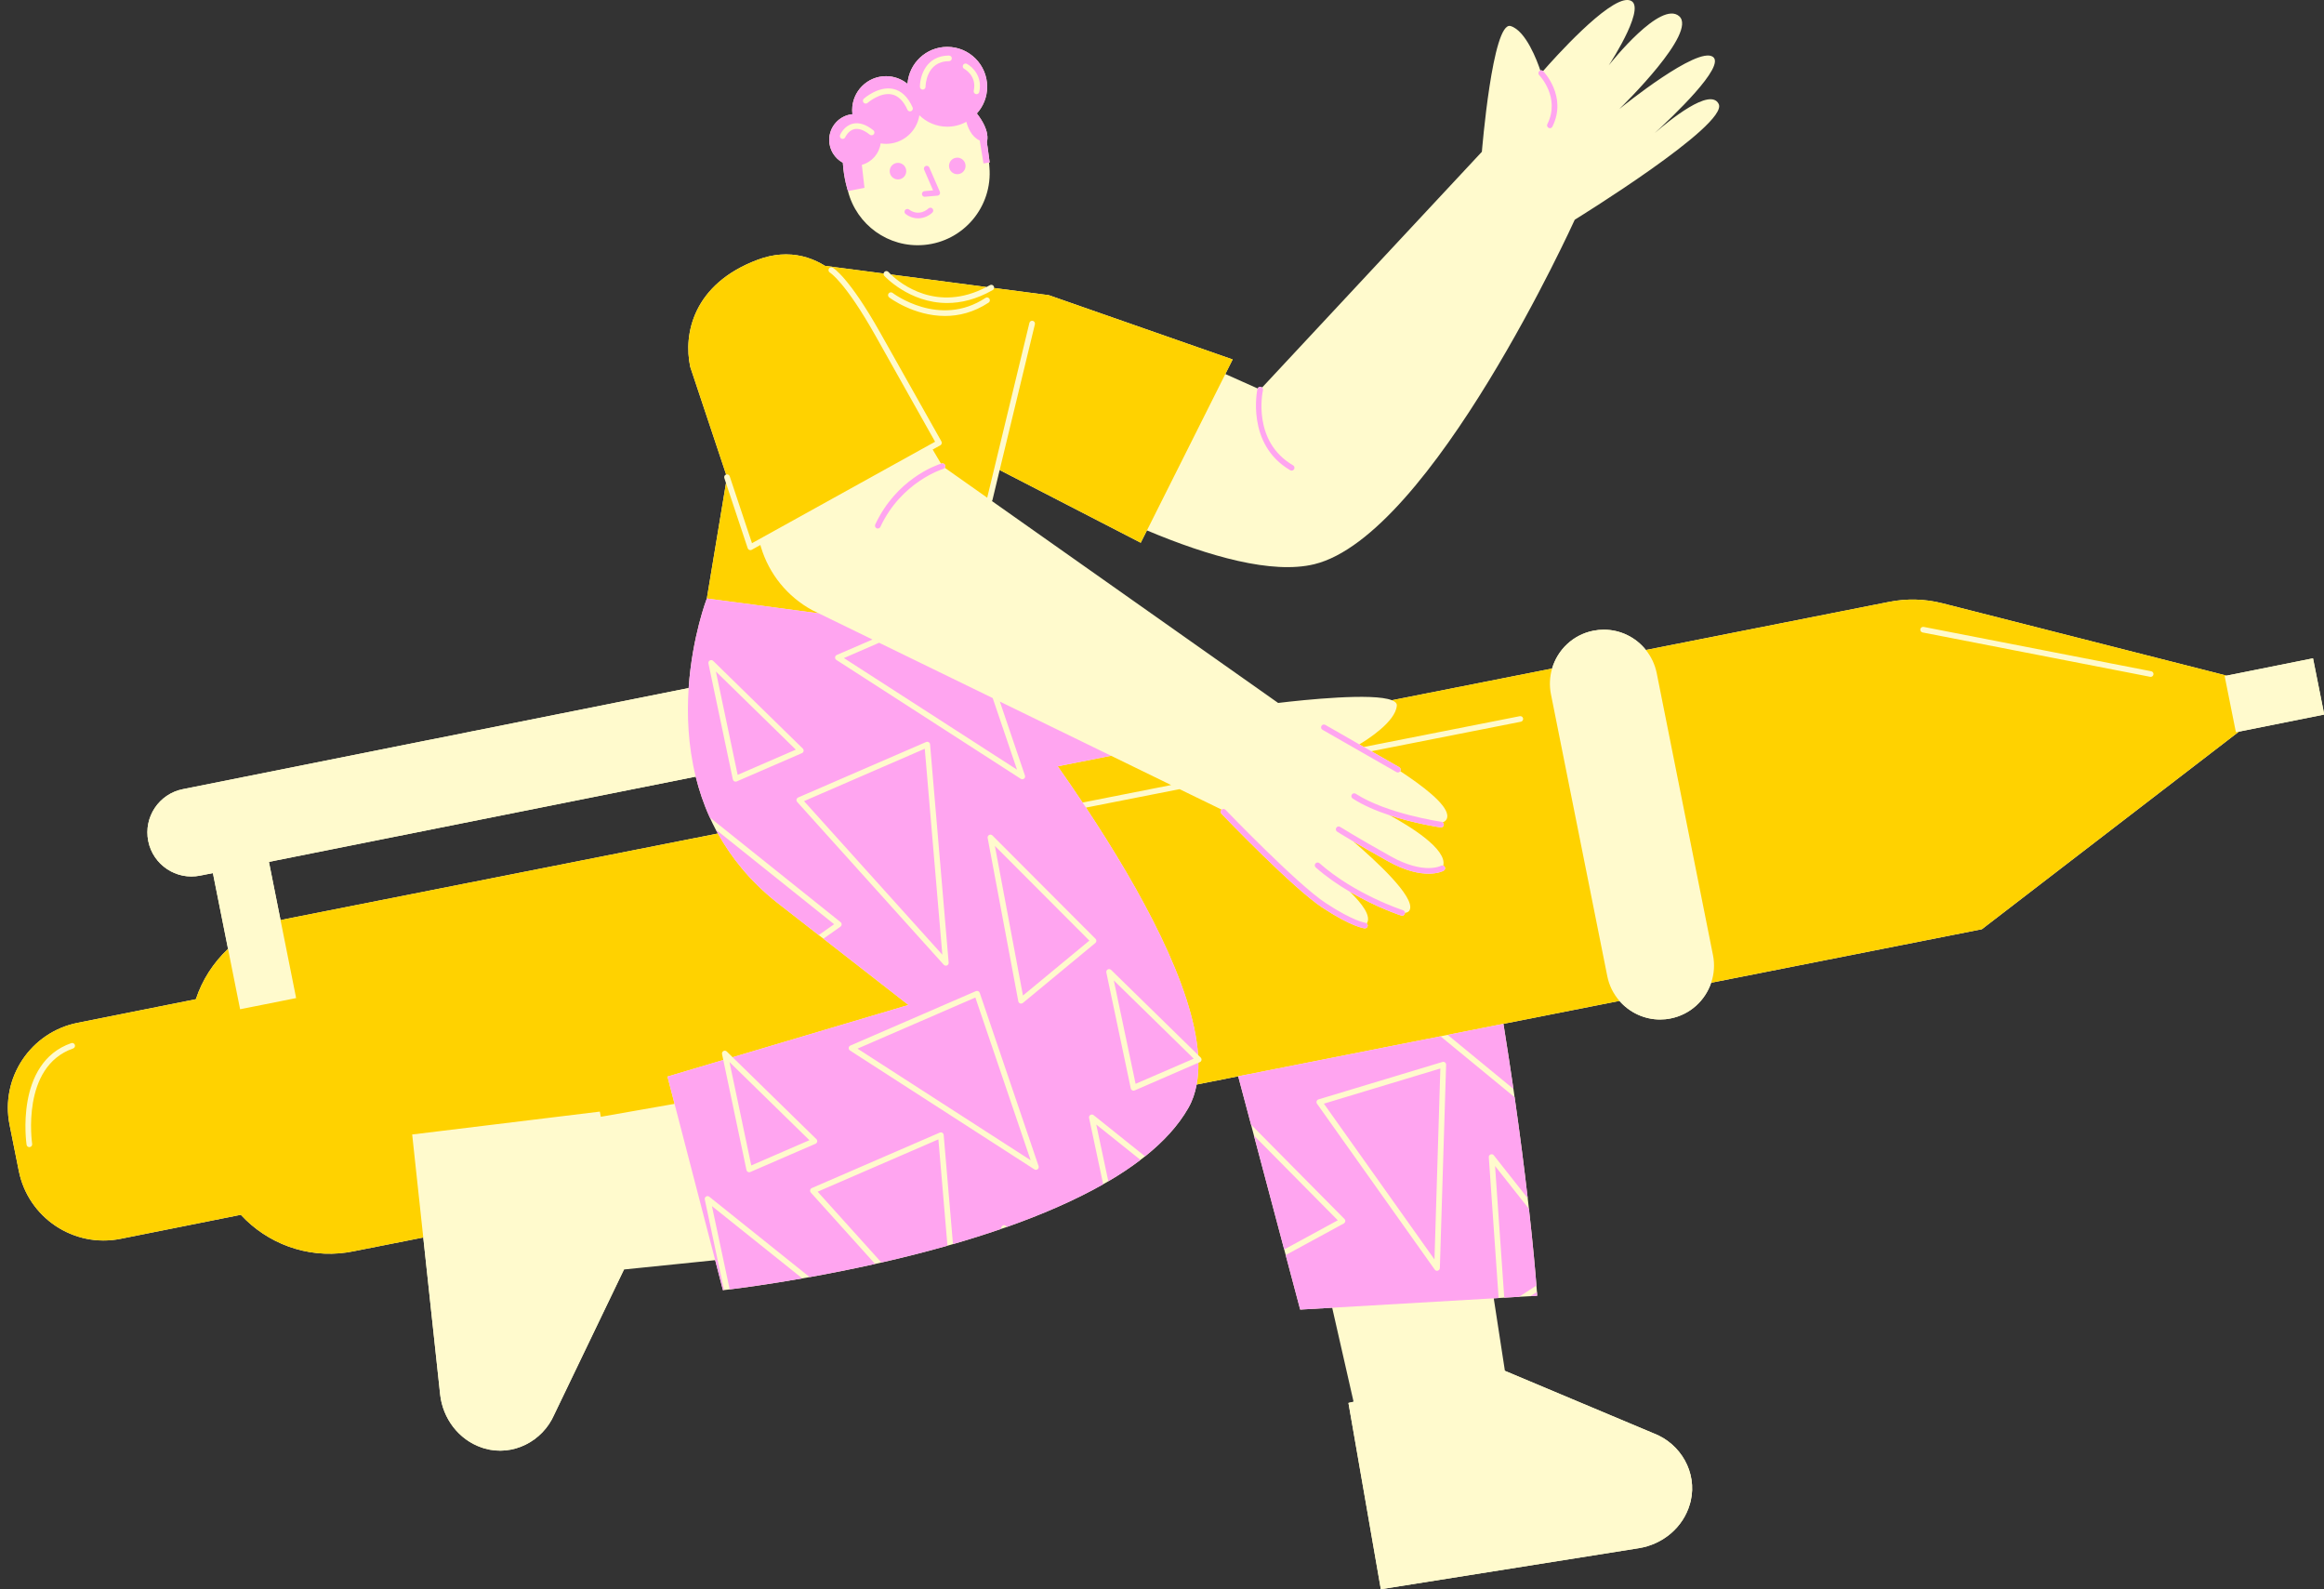
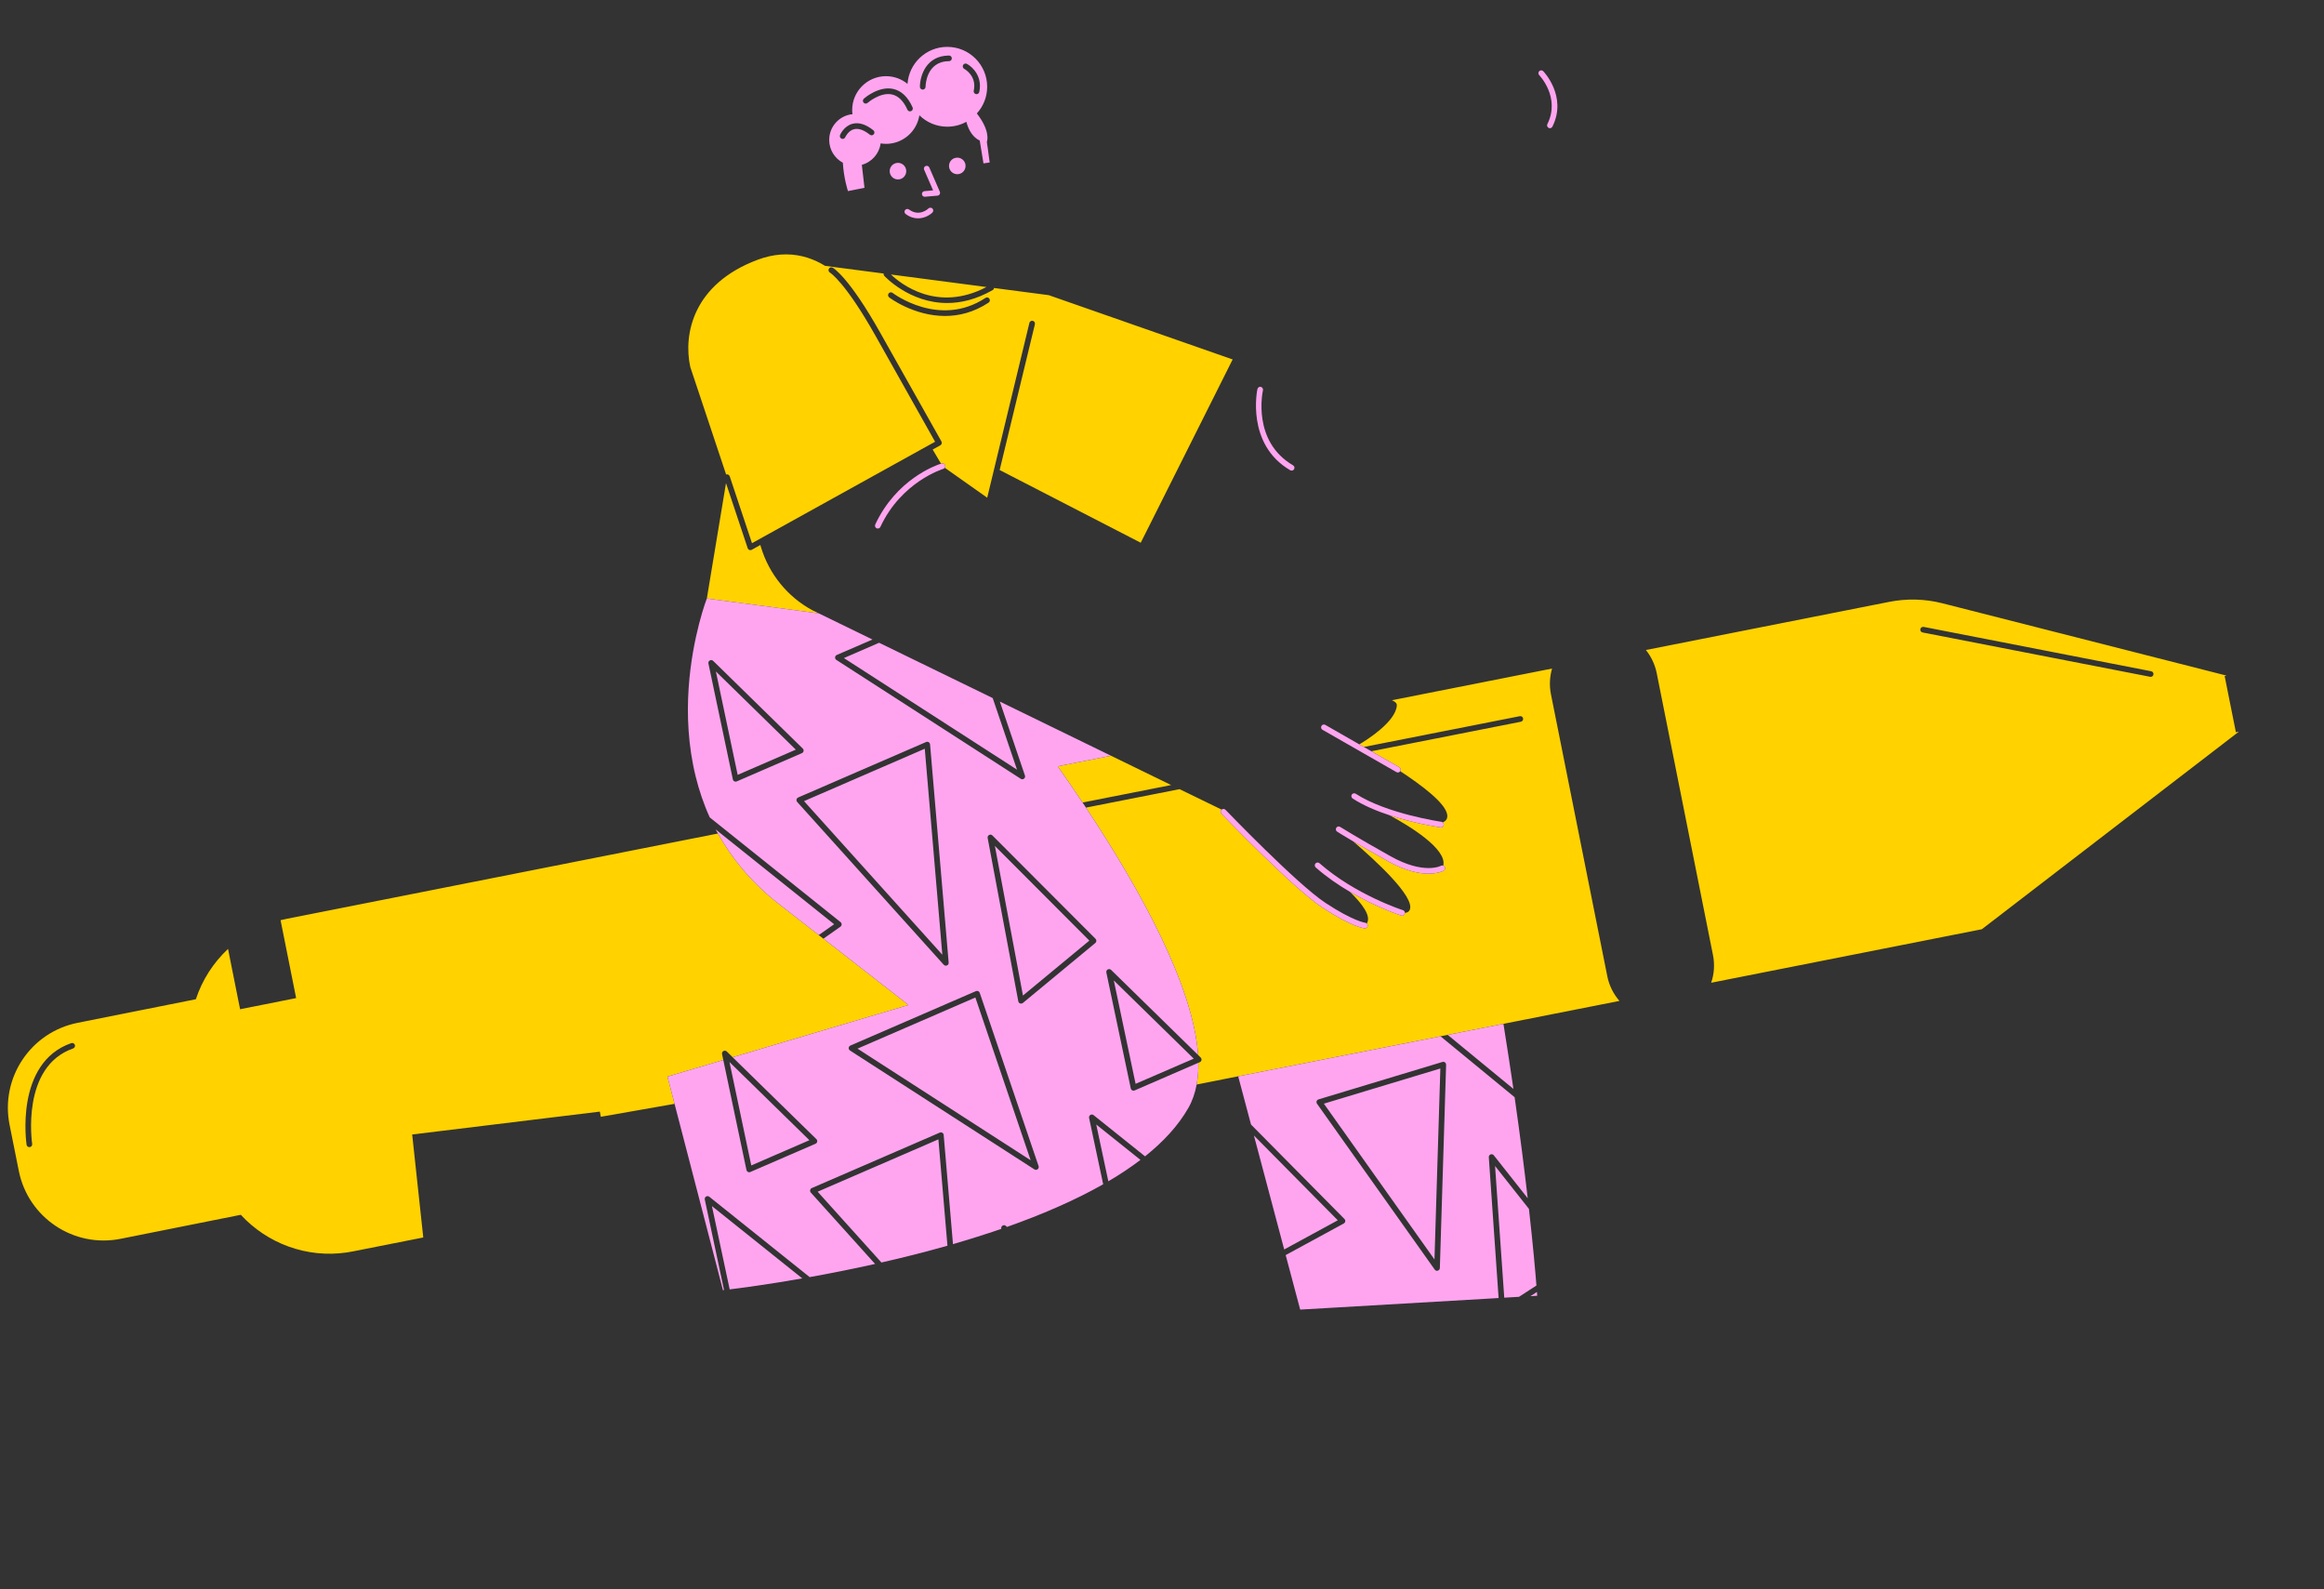
<svg xmlns="http://www.w3.org/2000/svg" fill="#000000" height="343.1" preserveAspectRatio="xMidYMid meet" version="1" viewBox="-1.7 0.0 501.9 343.1" width="501.9" zoomAndPan="magnify">
  <rect x="-1.7" y="0.0" width="501.9" height="343.1" fill="#333333" stroke="none" />
  <defs>
    <clipPath id="a">
-       <path d="M 0 0 L 500.25 0 L 500.25 343.148 L 0 343.148 Z M 0 0" />
-     </clipPath>
+       </clipPath>
    <clipPath id="b">
      <path d="M 30 135 L 500.25 135 L 500.25 343.148 L 30 343.148 Z M 30 135" />
    </clipPath>
  </defs>
  <g>
    <g clip-path="url(#a)" id="change1_1">
      <path d="M 211.891 35.102 L 212.035 35.078 L 211.559 31.578 L 211.547 31.555 L 211.426 30.637 C 211.559 30.27 212.109 28.152 209.262 24.496 C 210.645 22.977 211.492 20.957 211.492 18.734 C 211.492 13.977 207.633 10.121 202.871 10.121 C 198.324 10.121 194.605 13.645 194.289 18.109 C 193.027 17.074 191.406 16.449 189.648 16.449 C 185.613 16.449 182.34 19.723 182.34 23.758 C 182.34 24.059 182.367 24.359 182.406 24.652 C 179.582 24.93 177.379 27.312 177.379 30.211 C 177.379 32.344 178.566 34.191 180.324 35.137 C 180.422 36.828 180.695 38.363 180.949 39.473 C 181.203 40.578 181.43 41.262 181.43 41.262 C 183.277 48.516 190.152 53.566 197.852 52.891 C 206.406 52.141 212.727 44.602 211.973 36.047 Z M 60.211 198.395 C 59.762 198.477 59.332 198.582 58.891 198.688 L 56.379 186.098 L 148.547 167.691 C 149.27 170.621 150.254 173.574 151.582 176.496 C 151.973 177.359 152.395 178.219 152.844 179.078 C 153.004 179.379 153.184 179.672 153.348 179.973 Z M 497.828 142.145 L 479.176 145.883 L 417.773 130.258 C 414.016 129.305 410.094 129.199 406.293 129.957 L 353.758 140.348 C 351.582 137.621 348.258 135.961 344.676 135.961 C 343.918 135.961 343.152 136.035 342.387 136.188 C 337.984 137.066 334.672 140.324 333.492 144.352 L 298.898 151.195 C 294.809 149.551 279.973 151.105 274.332 151.781 L 212.531 108.195 C 212.574 108.133 212.605 108.066 212.629 107.984 L 214.191 101.488 L 244.652 117.188 L 245.996 114.527 C 259.406 120.164 273.047 124.031 282.129 121.828 C 307.469 115.656 338.387 47.445 338.387 47.445 C 338.387 47.445 371.656 26.949 369.48 22.457 C 367.68 18.746 358.73 26.07 355.645 28.746 C 359.281 25.41 371.152 14.23 368.199 12.254 C 364.832 9.988 348.914 22.805 348.004 23.547 C 348.898 22.668 364.922 7.004 360.949 3.504 C 356.98 0.004 346.324 13.367 345.738 14.105 C 346.203 13.398 354.629 0.379 349.891 0.004 C 345.516 -0.348 333.824 12.73 331.547 15.344 C 331.379 15.203 331.164 15.156 330.965 15.223 C 330.297 13.219 327.855 6.621 324.539 5.625 C 320.629 4.445 318.332 32.773 318.332 32.773 L 270.863 83.684 C 270.789 83.609 270.699 83.555 270.59 83.531 C 270.305 83.465 270.027 83.617 269.91 83.879 L 262.93 80.762 L 264.508 77.613 L 224.797 63.73 L 212.98 62.184 C 212.996 62.055 212.98 61.926 212.914 61.801 C 212.746 61.508 212.371 61.402 212.078 61.574 C 211.832 61.711 211.59 61.844 211.344 61.973 L 190.707 59.27 C 190.406 58.98 190.227 58.781 190.18 58.734 C 189.949 58.48 189.566 58.457 189.316 58.688 C 189.203 58.789 189.145 58.922 189.129 59.059 L 176.488 57.406 C 174.188 55.984 171.363 54.926 168.051 54.926 C 166.527 54.926 164.902 55.145 163.176 55.664 C 162.762 55.797 162.332 55.934 161.898 56.098 C 147.992 61.312 145.836 72.129 147.371 79.23 L 155.113 102.449 C 154.797 102.555 154.625 102.898 154.73 103.223 L 155.09 104.312 L 150.953 129.223 C 150.953 129.223 147.789 137.371 147.023 148.566 L 37.789 170.395 C 32.629 171.418 29.285 176.438 30.312 181.598 C 31.344 186.75 36.359 190.102 41.516 189.066 L 44.277 188.516 L 47.547 204.887 C 44.367 207.867 41.965 211.602 40.598 215.754 L 15.035 220.855 C 4.914 222.883 -1.652 232.727 0.363 242.852 L 2.359 252.82 C 4.383 262.941 14.23 269.512 24.355 267.484 L 50.305 262.301 C 55.969 268.438 64.457 271.719 73.223 270.43 C 73.668 270.367 74.109 270.285 74.555 270.195 L 89.711 267.199 L 93.348 301.035 C 93.906 306.27 97.344 310.859 102.332 312.559 C 102.543 312.637 102.754 312.707 102.957 312.762 C 109.043 314.504 115.457 311.258 117.988 305.457 L 133.059 274.109 L 152.754 272.098 L 154.43 278.574 C 154.43 278.574 154.512 278.566 154.664 278.551 C 154.902 278.52 155.316 278.477 155.887 278.406 C 158.414 278.098 164.113 277.34 171.566 276.035 C 172.09 275.938 172.625 275.852 173.16 275.754 C 177.434 274.988 182.219 274.043 187.289 272.914 C 187.746 272.816 188.199 272.711 188.656 272.602 C 193.254 271.555 198.062 270.352 202.914 268.977 C 203.312 268.859 203.711 268.746 204.109 268.633 C 207.602 267.621 211.102 266.523 214.551 265.336 C 214.957 265.199 215.355 265.059 215.766 264.922 C 223.168 262.301 230.305 259.25 236.547 255.711 C 236.922 255.496 237.297 255.285 237.66 255.066 C 240.145 253.609 242.465 252.07 244.598 250.445 C 244.93 250.191 245.266 249.941 245.59 249.68 C 249.543 246.523 252.758 243.055 254.93 239.246 C 255.805 237.727 256.391 236.023 256.73 234.176 L 265.703 232.395 L 268.473 242.809 L 269.102 245.18 L 275.641 269.785 L 275.961 271 L 279.094 282.77 L 286.004 282.367 L 290.621 302.664 L 289.516 302.926 L 296.508 343.148 L 352.211 334.289 C 357.402 333.469 361.82 329.805 363.262 324.734 C 363.324 324.523 363.383 324.312 363.434 324.102 C 364.863 317.93 361.289 311.691 355.367 309.461 L 323.305 295.992 L 320.895 280.336 L 321.945 280.27 L 323.164 280.195 L 326.355 280.008 L 328.812 279.871 L 330.277 279.781 C 330.277 279.781 330.262 279.496 330.223 278.961 C 330.195 278.609 330.156 278.145 330.113 277.574 C 329.887 274.688 329.395 269.023 328.496 261.023 C 328.406 260.273 328.324 259.512 328.23 258.723 C 327.527 252.602 326.602 245.277 325.402 236.91 C 325.312 236.316 325.23 235.723 325.145 235.121 C 324.5 230.711 323.785 226.016 322.988 221.066 L 348.043 216.117 C 350.219 218.617 353.406 220.133 356.824 220.133 C 357.578 220.133 358.348 220.059 359.109 219.902 C 363.344 219.059 366.562 216.012 367.852 212.195 L 426.312 200.641 L 439.172 190.754 L 481.82 157.977 L 500.254 154.289 L 497.828 142.145" fill="#fffacd" />
    </g>
    <g clip-path="url(#b)" id="change2_1">
-       <path d="M 355.367 309.461 L 323.305 295.992 L 321.57 295.258 L 290.621 302.664 L 289.516 302.926 L 296.508 343.148 L 352.211 334.289 C 357.402 333.469 361.82 329.805 363.262 324.734 C 363.324 324.523 363.383 324.312 363.434 324.102 C 364.863 317.93 361.289 311.691 355.367 309.461 Z M 52.949 171.41 C 52.664 171.41 52.414 171.207 52.355 170.922 C 52.293 170.59 52.504 170.27 52.836 170.207 L 131.57 154.641 C 131.902 154.574 132.223 154.785 132.285 155.117 C 132.352 155.441 132.141 155.77 131.805 155.836 L 53.074 171.402 C 53.031 171.41 52.992 171.41 52.949 171.41 Z M 41.516 173.477 C 38 174.211 35.941 175.422 35.559 176.992 C 35.047 179.102 37.555 181.695 38.562 182.52 C 38.832 182.73 38.863 183.109 38.652 183.371 C 38.531 183.52 38.359 183.602 38.18 183.602 C 38.043 183.602 37.91 183.551 37.797 183.461 C 37.629 183.324 33.574 179.988 34.371 176.707 C 34.887 174.617 37.203 173.129 41.266 172.281 C 41.598 172.215 41.926 172.418 41.988 172.754 C 42.062 173.086 41.852 173.402 41.516 173.477 Z M 56.379 186.098 L 148.547 167.691 C 146.887 160.961 146.633 154.363 147.023 148.566 L 37.789 170.395 C 32.629 171.418 29.285 176.438 30.312 181.598 C 31.344 186.75 36.359 190.102 41.516 189.066 L 44.277 188.516 L 47.547 204.887 L 50.152 217.918 L 62.254 215.508 L 58.891 198.688 Z M 358.559 189.859 C 358.523 189.867 358.492 189.867 358.461 189.867 C 358.164 189.867 357.906 189.656 357.855 189.352 L 355.262 172.973 C 355.215 172.641 355.441 172.328 355.773 172.273 C 356.105 172.227 356.418 172.449 356.473 172.777 L 359.062 189.156 C 359.117 189.492 358.891 189.809 358.559 189.859 Z M 347.238 142.301 C 343.77 140.191 340.539 141.309 340.508 141.324 C 340.191 141.438 339.84 141.277 339.727 140.961 C 339.613 140.641 339.773 140.289 340.094 140.176 C 340.246 140.121 343.918 138.852 347.871 141.254 C 352.32 143.961 355.223 150.082 356.473 159.422 C 356.516 159.758 356.277 160.066 355.945 160.113 L 355.863 160.113 C 355.562 160.113 355.305 159.895 355.262 159.586 C 354.082 150.746 351.309 144.766 347.238 142.301 Z M 368.238 206.207 L 356.086 145.32 C 355.699 143.434 354.879 141.758 353.758 140.348 C 351.582 137.621 348.258 135.961 344.676 135.961 C 343.918 135.961 343.152 136.035 342.387 136.188 C 337.984 137.066 334.672 140.324 333.492 144.352 C 332.988 146.094 332.867 147.98 333.246 149.887 L 345.414 210.766 C 345.82 212.824 346.758 214.637 348.043 216.117 C 350.219 218.617 353.406 220.133 356.824 220.133 C 357.578 220.133 358.348 220.059 359.109 219.902 C 363.344 219.059 366.562 216.012 367.852 212.195 C 368.484 210.336 368.656 208.281 368.238 206.207 Z M 497.828 142.145 L 479.176 145.883 L 478.742 145.965 L 481.172 158.105 L 481.82 157.977 L 500.254 154.289 Z M 128.055 241.137 L 127.844 240.02 L 87.316 244.961 L 89.711 267.199 L 93.348 301.035 C 93.906 306.27 97.344 310.859 102.332 312.559 C 102.543 312.637 102.754 312.707 102.957 312.762 C 109.043 314.504 115.457 311.258 117.988 305.457 L 133.059 274.109 L 133.883 272.414 L 128.055 241.137" fill="#fffacd" />
-     </g>
+       </g>
    <g id="change3_1">
      <path d="M 173.723 131.754 C 168.379 128.855 164.398 123.965 162.648 118.148 L 162.512 117.676 L 160.648 118.711 C 160.559 118.758 160.457 118.781 160.352 118.781 C 160.281 118.781 160.207 118.766 160.133 118.742 C 159.961 118.676 159.832 118.539 159.773 118.367 L 155.09 104.312 L 150.953 129.223 L 175.113 132.43 Z M 190.707 59.27 C 192.781 61.25 200.66 67.57 211.344 61.973 Z M 14.094 226.383 C 2.766 230.32 5.223 246.824 5.246 246.984 C 5.297 247.32 5.066 247.637 4.734 247.684 C 4.711 247.691 4.676 247.691 4.645 247.691 C 4.344 247.691 4.09 247.48 4.043 247.184 C 4.012 247.004 1.414 229.496 13.688 225.234 C 14.004 225.117 14.352 225.289 14.469 225.605 C 14.574 225.926 14.41 226.273 14.094 226.383 Z M 176.125 202.684 L 175.113 201.902 L 165.938 194.75 C 160.305 190.242 156.25 185.203 153.348 179.973 L 60.211 198.395 C 59.762 198.477 59.332 198.582 58.891 198.688 L 62.254 215.508 L 50.152 217.918 L 47.547 204.887 C 44.367 207.867 41.965 211.602 40.598 215.754 L 15.035 220.855 C 4.914 222.883 -1.652 232.727 0.363 242.852 L 2.359 252.82 C 4.383 262.941 14.23 269.512 24.355 267.484 L 50.305 262.301 C 55.969 268.438 64.457 271.719 73.223 270.43 C 73.668 270.367 74.109 270.285 74.555 270.195 L 89.711 267.199 L 87.316 244.961 L 127.844 240.02 L 128.055 241.137 L 143.98 238.344 L 142.449 232.453 L 154.504 228.871 L 154.234 227.602 C 154.176 227.332 154.309 227.07 154.535 226.941 C 154.77 226.812 155.062 226.852 155.258 227.039 L 156.52 228.277 L 194.492 216.996 Z M 345.414 210.766 L 333.246 149.887 C 332.867 147.98 332.988 146.094 333.492 144.352 L 298.898 151.195 C 299.605 151.48 300.008 151.855 299.965 152.352 C 299.688 155.859 293.566 159.715 291.867 160.727 L 292.844 161.285 L 326.512 154.641 C 326.844 154.574 327.172 154.785 327.234 155.117 C 327.301 155.441 327.078 155.77 326.758 155.836 L 294.465 162.207 L 300.492 165.656 C 300.785 165.828 300.887 166.191 300.723 166.484 C 300.715 166.504 300.707 166.504 300.695 166.512 C 305.531 169.676 310.512 173.477 310.848 175.934 C 310.961 176.781 310.574 177.293 309.867 177.57 C 310.039 177.699 310.137 177.902 310.105 178.133 C 310.062 178.434 309.805 178.652 309.504 178.652 L 309.41 178.652 C 309.098 178.605 303.922 177.855 298.441 176.047 C 302.609 178.309 310.895 183.316 309.988 186.922 C 310.121 186.969 310.242 187.051 310.316 187.18 C 310.48 187.48 310.371 187.848 310.07 188.012 C 309.988 188.059 308.891 188.645 306.816 188.645 C 304.801 188.645 301.859 188.094 298.035 185.953 C 294.789 184.137 292.301 182.695 290.52 181.656 C 295.324 185.766 303.887 193.609 302.77 196.426 C 302.609 196.848 302.234 197.059 301.715 197.109 C 301.715 197.176 301.715 197.23 301.691 197.297 C 301.609 197.559 301.363 197.723 301.113 197.723 C 301.051 197.723 300.988 197.711 300.926 197.695 C 300.852 197.672 295.676 196.004 289.844 192.566 C 292.438 195.09 294.527 197.816 293.473 199.402 C 293.609 199.535 293.699 199.703 293.684 199.91 C 293.648 200.227 293.383 200.453 293.07 200.453 L 293.023 200.453 C 292.91 200.445 290.246 200.16 283.879 195.969 C 277.578 191.82 262.711 176.352 262.086 175.699 C 261.973 175.574 261.922 175.43 261.922 175.273 C 261.922 175.121 261.98 174.957 262.102 174.836 C 262.066 174.805 262.043 174.77 262.043 174.77 L 253.043 170.395 L 232.828 174.379 C 244.719 192.324 256.047 212.992 257.047 227.797 L 257.602 228.344 C 257.746 228.488 257.812 228.691 257.777 228.895 C 257.738 229.09 257.605 229.262 257.422 229.344 L 257.109 229.473 C 257.137 231.125 257.008 232.695 256.73 234.176 L 265.703 232.395 L 309.402 223.762 L 310.949 223.449 L 322.988 221.066 L 348.043 216.117 C 346.758 214.637 345.82 212.824 345.414 210.766 Z M 462.77 146.148 C 462.73 146.148 462.688 146.145 462.648 146.133 L 413.512 136.562 C 413.18 136.5 412.957 136.172 413.023 135.848 C 413.09 135.516 413.414 135.305 413.738 135.359 L 462.887 144.938 C 463.219 145.004 463.43 145.32 463.363 145.652 C 463.309 145.949 463.055 146.148 462.77 146.148 Z M 481.172 158.105 L 478.742 145.965 L 479.176 145.883 L 417.773 130.258 C 414.016 129.305 410.094 129.199 406.293 129.957 L 353.758 140.348 C 354.879 141.758 355.699 143.434 356.086 145.32 L 368.238 206.207 C 368.656 208.281 368.484 210.336 367.852 212.195 L 426.312 200.641 L 439.172 190.754 L 481.82 157.977 Z M 238.246 163.184 L 226.734 165.461 C 228.508 167.984 230.305 170.598 232.098 173.281 L 251.223 169.508 Z M 211.801 65.344 C 208.562 67.48 205.324 68.223 202.387 68.223 C 195.605 68.223 190.398 64.27 190.324 64.211 C 190.059 64.008 190.008 63.625 190.219 63.355 C 190.422 63.09 190.805 63.039 191.074 63.25 C 191.172 63.324 201.172 70.895 211.133 64.324 C 211.41 64.137 211.793 64.211 211.973 64.496 C 212.156 64.781 212.086 65.156 211.801 65.344 Z M 224.797 63.73 L 212.98 62.184 C 212.957 62.363 212.859 62.535 212.688 62.633 C 209.105 64.676 205.793 65.426 202.848 65.426 C 194.66 65.426 189.34 59.629 189.266 59.551 C 189.145 59.41 189.105 59.23 189.129 59.059 L 176.488 57.406 C 174.188 55.984 171.363 54.926 168.051 54.926 C 166.527 54.926 164.902 55.145 163.176 55.664 C 162.762 55.797 162.332 55.934 161.898 56.098 C 147.992 61.312 145.836 72.129 147.371 79.23 L 155.113 102.449 C 155.43 102.344 155.781 102.516 155.887 102.832 L 160.703 117.285 L 200.246 95.379 L 187.348 72.445 C 180.828 60.867 177.566 58.871 177.531 58.855 C 177.246 58.688 177.141 58.32 177.305 58.023 C 177.477 57.73 177.832 57.629 178.125 57.789 C 178.273 57.871 181.641 59.824 188.402 71.852 L 201.613 95.312 C 201.695 95.461 201.711 95.621 201.668 95.777 C 201.629 95.941 201.523 96.07 201.375 96.152 L 199.723 97.062 L 201.523 100.113 C 201.605 100.09 201.652 100.074 201.676 100.074 C 202.004 99.977 202.336 100.164 202.434 100.488 C 202.48 100.668 202.441 100.855 202.336 101 L 211.5 107.465 L 220.613 69.727 C 220.688 69.395 221.012 69.199 221.348 69.273 C 221.672 69.355 221.875 69.68 221.801 70.016 L 214.191 101.488 L 244.652 117.188 L 245.996 114.527 L 262.93 80.762 L 264.508 77.613 L 224.797 63.73" fill="#ffd200" />
    </g>
    <g id="change4_1">
      <path d="M 193.996 36.68 C 193.848 35.703 192.93 35.035 191.953 35.184 C 190.977 35.34 190.309 36.246 190.461 37.227 C 190.609 38.203 191.527 38.879 192.508 38.723 C 193.48 38.574 194.148 37.656 193.996 36.68 Z M 206.805 35.551 C 206.656 34.574 205.738 33.906 204.762 34.062 C 203.785 34.207 203.117 35.129 203.273 36.105 C 203.418 37.078 204.34 37.746 205.312 37.594 C 206.289 37.445 206.957 36.527 206.805 35.551 Z M 199.676 45.027 C 199.438 44.785 199.047 44.785 198.812 45.012 C 198.73 45.094 196.844 46.879 194.613 45.234 C 194.344 45.039 193.961 45.094 193.758 45.363 C 193.562 45.641 193.621 46.023 193.898 46.219 C 194.816 46.902 195.727 47.145 196.559 47.145 C 197.941 47.145 199.09 46.453 199.668 45.895 C 199.902 45.656 199.91 45.273 199.676 45.027 Z M 201.27 41.398 L 199 36.168 C 198.859 35.859 198.504 35.715 198.195 35.852 C 197.883 35.98 197.746 36.34 197.879 36.648 L 199.812 41.105 L 197.957 41.27 C 197.625 41.297 197.371 41.598 197.406 41.93 C 197.43 42.246 197.699 42.492 198.016 42.492 C 198.031 42.492 198.047 42.48 198.062 42.48 L 200.758 42.246 C 200.953 42.23 201.133 42.125 201.23 41.953 C 201.336 41.781 201.344 41.578 201.27 41.398 Z M 328.496 261.023 L 321.18 251.762 L 323.164 280.195 L 326.355 280.008 L 330.113 277.574 C 329.887 274.688 329.395 269.023 328.496 261.023 Z M 330.223 278.961 L 328.812 279.871 L 330.277 279.781 C 330.277 279.781 330.262 279.496 330.223 278.961 Z M 322.988 221.066 L 310.949 223.449 L 325.145 235.121 C 324.5 230.711 323.785 226.016 322.988 221.066 Z M 269.102 245.18 L 275.641 269.785 L 287.215 263.488 Z M 308.094 271.945 L 309.363 230.711 L 284.211 238.305 Z M 309.258 273.797 C 309.25 274.059 309.078 274.285 308.824 274.359 C 308.77 274.379 308.703 274.395 308.648 274.395 C 308.453 274.395 308.266 274.297 308.152 274.133 L 282.73 238.32 C 282.613 238.156 282.582 237.953 282.648 237.766 C 282.715 237.578 282.859 237.441 283.047 237.383 L 309.82 229.297 C 310.008 229.238 310.211 229.277 310.363 229.391 C 310.52 229.516 310.609 229.699 310.609 229.895 Z M 320.215 249.266 C 320.465 249.168 320.75 249.246 320.91 249.461 L 328.23 258.723 C 327.527 252.602 326.602 245.277 325.402 236.91 L 309.402 223.762 L 265.703 232.395 L 268.473 242.809 L 288.652 263.203 C 288.789 263.344 288.855 263.527 288.824 263.727 C 288.801 263.914 288.68 264.074 288.516 264.172 L 275.961 271 L 279.094 282.77 L 286.004 282.367 L 320.895 280.336 L 321.945 280.27 L 319.828 249.875 C 319.805 249.605 319.969 249.363 320.215 249.266 Z M 284.211 238.305 L 308.094 271.945 L 309.363 230.711 Z M 284.211 238.305 L 308.094 271.945 L 309.363 230.711 Z M 209.059 20.316 C 208.73 20.242 208.52 19.918 208.594 19.59 C 209.301 16.395 206.656 14.93 206.543 14.871 C 206.242 14.707 206.137 14.344 206.289 14.039 C 206.445 13.746 206.812 13.633 207.113 13.789 C 208.359 14.445 210.516 16.559 209.789 19.852 C 209.727 20.137 209.473 20.332 209.188 20.332 C 209.148 20.332 209.105 20.324 209.059 20.316 Z M 203.246 13.211 C 198.285 13.234 198.188 18.508 198.188 18.734 C 198.188 19.07 197.91 19.348 197.574 19.348 C 197.234 19.34 196.965 19.07 196.965 18.734 C 196.973 17.574 197.301 15.895 198.25 14.496 C 199.203 13.105 200.766 12.008 203.246 11.992 C 203.582 11.992 203.859 12.258 203.859 12.602 C 203.859 12.934 203.59 13.211 203.246 13.211 Z M 195.078 23.992 C 194.996 24.027 194.914 24.043 194.832 24.043 C 194.598 24.043 194.367 23.914 194.27 23.684 C 193.426 21.797 192.301 20.691 190.934 20.395 C 188.387 19.844 185.703 22.188 185.672 22.211 C 185.418 22.438 185.035 22.414 184.809 22.164 C 184.586 21.91 184.613 21.52 184.863 21.301 C 184.996 21.188 188.039 18.523 191.188 19.199 C 192.961 19.582 194.379 20.926 195.387 23.188 C 195.523 23.488 195.387 23.855 195.078 23.992 Z M 187.012 28.984 C 186.801 29.25 186.418 29.293 186.148 29.078 C 184.855 28.055 183.707 27.656 182.738 27.898 C 181.469 28.227 180.852 29.609 180.844 29.625 C 180.746 29.855 180.52 29.992 180.281 29.992 C 180.203 29.992 180.121 29.984 180.047 29.949 C 179.738 29.812 179.59 29.453 179.723 29.145 C 179.754 29.07 180.566 27.191 182.438 26.719 C 183.797 26.371 185.305 26.844 186.914 28.129 C 187.176 28.34 187.223 28.723 187.012 28.984 Z M 211.559 31.578 L 211.547 31.555 L 211.426 30.637 C 211.559 30.27 212.109 28.152 209.262 24.496 C 210.645 22.977 211.492 20.957 211.492 18.734 C 211.492 13.977 207.633 10.121 202.871 10.121 C 198.324 10.121 194.605 13.645 194.289 18.109 C 193.027 17.074 191.406 16.449 189.648 16.449 C 185.613 16.449 182.34 19.723 182.34 23.758 C 182.34 24.059 182.367 24.359 182.406 24.652 C 179.582 24.93 177.379 27.312 177.379 30.211 C 177.379 32.344 178.566 34.191 180.324 35.137 C 180.422 36.828 180.695 38.363 180.949 39.473 C 181.203 40.578 181.43 41.262 181.43 41.262 L 184.996 40.555 L 184.426 35.59 C 186.559 35.012 188.184 33.195 188.484 30.961 C 188.867 31.016 189.25 31.059 189.648 31.059 C 193.297 31.059 196.305 28.387 196.852 24.895 C 198.406 26.41 200.531 27.355 202.871 27.355 C 204.371 27.355 205.777 26.973 207 26.297 C 207.301 27.477 208.074 29.52 209.887 30.34 L 210.695 35.281 L 211.891 35.102 L 212.035 35.078 Z M 277.555 100.473 C 268.719 95.32 270.953 84.711 271.055 84.254 C 271.102 84.043 271.02 83.832 270.863 83.684 C 270.789 83.609 270.699 83.555 270.59 83.531 C 270.305 83.465 270.027 83.617 269.91 83.879 C 269.895 83.922 269.871 83.953 269.863 83.992 C 269.828 84.105 267.324 95.922 276.941 101.531 C 277.039 101.59 277.145 101.613 277.246 101.613 C 277.457 101.613 277.656 101.508 277.773 101.312 C 277.945 101.02 277.848 100.645 277.555 100.473 Z M 152.844 179.078 C 153.004 179.379 153.184 179.672 153.348 179.973 C 156.25 185.203 160.305 190.242 165.938 194.75 L 175.113 201.902 L 178.445 199.559 Z M 213.16 182.656 L 219.223 214.957 L 233.562 203.098 Z M 155.844 229.32 L 160.547 251.641 L 173.105 246.195 Z M 152.051 260.422 L 155.887 278.406 C 158.414 278.098 164.113 277.34 171.566 276.035 Z M 200.961 246.012 L 174.879 257.312 L 188.656 272.602 C 193.254 271.555 198.062 270.352 202.914 268.977 Z M 238.844 211.699 L 243.547 234.02 L 256.105 228.586 Z M 157.609 167.309 L 170.168 161.863 L 152.906 144.984 Z M 173.105 246.195 L 155.844 229.32 L 160.547 251.641 Z M 165.938 194.75 L 175.113 201.902 L 178.445 199.559 L 152.844 179.078 C 153.004 179.379 153.184 179.672 153.348 179.973 C 156.25 185.203 160.305 190.242 165.938 194.75 Z M 171.941 172.98 L 201.809 206.145 L 198.016 161.668 Z M 183.488 226.422 L 220.883 250.52 L 208.945 215.387 Z M 219.223 214.957 L 233.562 203.098 L 213.16 182.656 Z M 234.855 203.609 L 219.207 216.559 C 219.09 216.648 218.953 216.695 218.816 216.695 C 218.742 216.695 218.676 216.688 218.602 216.664 C 218.398 216.59 218.254 216.41 218.215 216.199 L 211.598 180.938 C 211.547 180.672 211.68 180.41 211.914 180.289 C 212.148 180.156 212.441 180.207 212.629 180.395 L 234.895 202.707 C 235.02 202.828 235.082 203 235.074 203.172 C 235.066 203.344 234.984 203.508 234.855 203.609 Z M 222.395 252.461 C 222.281 252.551 222.152 252.594 222.02 252.594 C 221.906 252.594 221.793 252.559 221.688 252.492 L 181.871 226.828 C 181.684 226.707 181.574 226.492 181.594 226.266 C 181.609 226.039 181.746 225.844 181.961 225.754 L 209.066 214.004 C 209.223 213.938 209.398 213.938 209.555 214.004 C 209.707 214.074 209.832 214.207 209.887 214.371 L 222.598 251.785 C 222.68 252.031 222.598 252.301 222.395 252.461 Z M 170.469 173.16 C 170.34 173.012 170.281 172.816 170.32 172.621 C 170.363 172.434 170.5 172.273 170.68 172.191 L 198.309 160.215 C 198.496 160.141 198.699 160.145 198.867 160.254 C 199.031 160.352 199.145 160.531 199.16 160.727 L 203.176 207.852 C 203.199 208.113 203.051 208.355 202.816 208.461 C 202.734 208.492 202.652 208.512 202.57 208.512 C 202.402 208.512 202.238 208.445 202.117 208.312 Z M 157.164 168.773 C 157.066 168.773 156.977 168.75 156.887 168.707 C 156.723 168.629 156.609 168.473 156.57 168.293 L 151.297 143.27 C 151.238 143 151.359 142.73 151.598 142.602 C 151.832 142.473 152.125 142.512 152.32 142.699 L 171.672 161.629 C 171.812 161.766 171.875 161.977 171.844 162.176 C 171.805 162.379 171.672 162.539 171.484 162.621 L 157.406 168.727 C 157.336 168.758 157.246 168.773 157.164 168.773 Z M 243.344 235.445 C 243.27 235.48 243.18 235.496 243.098 235.496 C 243 235.496 242.91 235.473 242.82 235.422 C 242.656 235.34 242.535 235.184 242.504 235.008 L 237.23 209.984 C 237.176 209.723 237.297 209.453 237.531 209.324 C 237.77 209.191 238.062 209.234 238.258 209.422 L 257.047 227.797 C 256.047 212.992 244.719 192.324 232.828 174.379 C 232.586 174.012 232.34 173.648 232.098 173.281 C 230.305 170.598 228.508 167.984 226.734 165.461 L 238.246 163.184 L 214.234 151.488 L 219.652 167.453 C 219.742 167.699 219.66 167.969 219.457 168.129 C 219.344 168.211 219.215 168.262 219.074 168.262 C 218.961 168.262 218.848 168.227 218.75 168.16 L 178.934 142.496 C 178.734 142.375 178.633 142.156 178.648 141.934 C 178.672 141.707 178.809 141.512 179.012 141.422 L 186.719 138.086 L 175.113 132.43 L 150.953 129.223 C 150.953 129.223 147.789 137.371 147.023 148.566 C 146.633 154.363 146.887 160.961 148.547 167.691 C 149.27 170.621 150.254 173.574 151.582 176.496 L 179.836 199.109 C 179.988 199.23 180.07 199.41 180.062 199.605 C 180.062 199.805 179.965 199.973 179.812 200.086 L 176.125 202.684 L 194.492 216.996 L 156.52 228.277 L 174.609 245.961 C 174.758 246.105 174.82 246.309 174.781 246.504 C 174.75 246.711 174.609 246.879 174.422 246.961 L 160.344 253.059 C 160.273 253.098 160.191 253.113 160.109 253.113 C 160.012 253.113 159.914 253.09 159.824 253.039 C 159.66 252.961 159.547 252.805 159.508 252.625 L 154.504 228.871 L 142.449 232.453 L 143.98 238.344 L 152.754 272.098 L 154.43 278.574 C 154.43 278.574 154.512 278.566 154.664 278.551 L 150.508 259.004 C 150.457 258.754 150.562 258.492 150.781 258.359 C 151.004 258.227 151.289 258.238 151.484 258.402 L 173.16 275.754 C 177.434 274.988 182.219 274.043 187.289 272.914 L 173.406 257.5 C 173.277 257.352 173.227 257.148 173.27 256.965 C 173.309 256.77 173.438 256.605 173.617 256.531 L 201.254 244.555 C 201.434 244.473 201.637 244.488 201.809 244.586 C 201.98 244.684 202.086 244.859 202.102 245.059 L 204.109 268.633 C 207.602 267.621 211.102 266.523 214.551 265.336 L 214.535 265.27 C 214.484 265.012 214.617 264.742 214.852 264.621 C 215.09 264.488 215.383 264.539 215.566 264.727 L 215.766 264.922 C 223.168 262.301 230.305 259.25 236.547 255.711 L 233.504 241.387 C 233.445 241.137 233.562 240.883 233.781 240.742 C 234 240.605 234.277 240.621 234.48 240.785 L 245.59 249.68 C 249.543 246.523 252.758 243.055 254.93 239.246 C 255.805 237.727 256.391 236.023 256.73 234.176 C 257.008 232.695 257.137 231.125 257.109 229.473 Z M 213.16 182.656 L 219.223 214.957 L 233.562 203.098 Z M 152.906 144.984 L 157.609 167.309 L 170.168 161.863 Z M 198.016 161.668 L 171.941 172.98 L 201.809 206.145 Z M 208.945 215.387 L 183.488 226.422 L 220.883 250.52 Z M 212.688 150.73 L 188.16 138.785 L 180.551 142.09 L 217.938 166.184 Z M 152.906 144.984 L 157.609 167.309 L 170.168 161.863 Z M 235.051 242.805 L 237.66 255.066 C 240.145 253.609 242.465 252.07 244.598 250.445 Z M 198.016 161.668 L 171.941 172.98 L 201.809 206.145 Z M 208.945 215.387 L 183.488 226.422 L 220.883 250.52 Z M 331.578 15.367 C 331.57 15.359 331.559 15.352 331.547 15.344 C 331.379 15.203 331.164 15.156 330.965 15.223 C 330.871 15.254 330.789 15.293 330.719 15.367 C 330.48 15.605 330.48 15.988 330.719 16.23 C 330.758 16.27 335.348 21.031 332.477 26.793 C 332.32 27.094 332.449 27.461 332.754 27.613 C 332.836 27.656 332.934 27.68 333.02 27.68 C 333.246 27.68 333.461 27.551 333.566 27.34 C 336.828 20.805 331.641 15.426 331.578 15.367 Z M 202.434 100.488 C 202.336 100.164 202.004 99.977 201.676 100.074 C 201.652 100.074 201.605 100.09 201.523 100.113 C 200.27 100.516 191.863 103.523 187.32 113.25 C 187.184 113.559 187.312 113.918 187.613 114.062 C 187.703 114.102 187.785 114.117 187.875 114.117 C 188.102 114.117 188.324 113.988 188.43 113.77 C 192.992 103.98 201.93 101.27 202.02 101.238 C 202.156 101.195 202.262 101.105 202.336 101 C 202.441 100.855 202.48 100.668 202.434 100.488 Z M 309.867 177.57 C 309.785 177.504 309.695 177.457 309.586 177.438 C 309.473 177.426 297.809 175.73 291.086 171.387 C 290.801 171.207 290.422 171.289 290.238 171.562 C 290.062 171.852 290.145 172.227 290.422 172.41 C 292.77 173.934 295.645 175.129 298.441 176.047 C 303.922 177.855 309.098 178.605 309.41 178.652 L 309.504 178.652 C 309.805 178.652 310.062 178.434 310.105 178.133 C 310.137 177.902 310.039 177.699 309.867 177.57 Z M 310.316 187.18 C 310.242 187.051 310.121 186.969 309.988 186.922 C 309.828 186.855 309.648 186.855 309.484 186.945 C 309.445 186.969 305.801 188.898 298.633 184.895 C 291.191 180.727 287.766 178.562 287.727 178.547 C 287.441 178.359 287.066 178.449 286.891 178.734 C 286.711 179.02 286.789 179.395 287.074 179.57 C 287.09 179.59 288.203 180.289 290.52 181.656 C 292.301 182.695 294.789 184.137 298.035 185.953 C 301.859 188.094 304.801 188.645 306.816 188.645 C 308.891 188.645 309.988 188.059 310.07 188.012 C 310.371 187.848 310.48 187.48 310.316 187.18 Z M 301.293 196.531 C 301.191 196.5 291.027 193.219 283.258 186.383 C 283.008 186.164 282.613 186.188 282.395 186.441 C 282.176 186.691 282.199 187.074 282.453 187.301 C 284.812 189.379 287.387 191.129 289.844 192.566 C 295.676 196.004 300.852 197.672 300.926 197.695 C 300.988 197.711 301.051 197.723 301.113 197.723 C 301.363 197.723 301.609 197.559 301.691 197.297 C 301.715 197.23 301.715 197.176 301.715 197.109 C 301.707 196.848 301.551 196.613 301.293 196.531 Z M 293.473 199.402 C 293.383 199.324 293.27 199.258 293.137 199.242 C 293.113 199.23 290.582 198.926 284.555 194.953 C 278.367 190.875 263.117 175.008 262.965 174.852 C 262.734 174.609 262.344 174.602 262.102 174.836 C 261.98 174.957 261.922 175.121 261.922 175.273 C 261.922 175.43 261.973 175.574 262.086 175.699 C 262.711 176.352 277.578 191.82 283.879 195.969 C 290.246 200.16 292.91 200.445 293.023 200.453 L 293.07 200.453 C 293.383 200.453 293.648 200.227 293.684 199.91 C 293.699 199.703 293.609 199.535 293.473 199.402 Z M 300.492 165.656 L 294.465 162.207 L 292.844 161.285 L 291.867 160.727 L 284.52 156.52 C 284.227 156.348 283.852 156.453 283.684 156.746 C 283.52 157.039 283.617 157.414 283.906 157.574 L 299.883 166.715 C 299.98 166.77 300.09 166.797 300.191 166.797 C 300.391 166.797 300.586 166.691 300.695 166.512 C 300.707 166.504 300.715 166.504 300.723 166.484 C 300.887 166.191 300.785 165.828 300.492 165.656" fill="#ffa5f0" />
    </g>
  </g>
</svg>